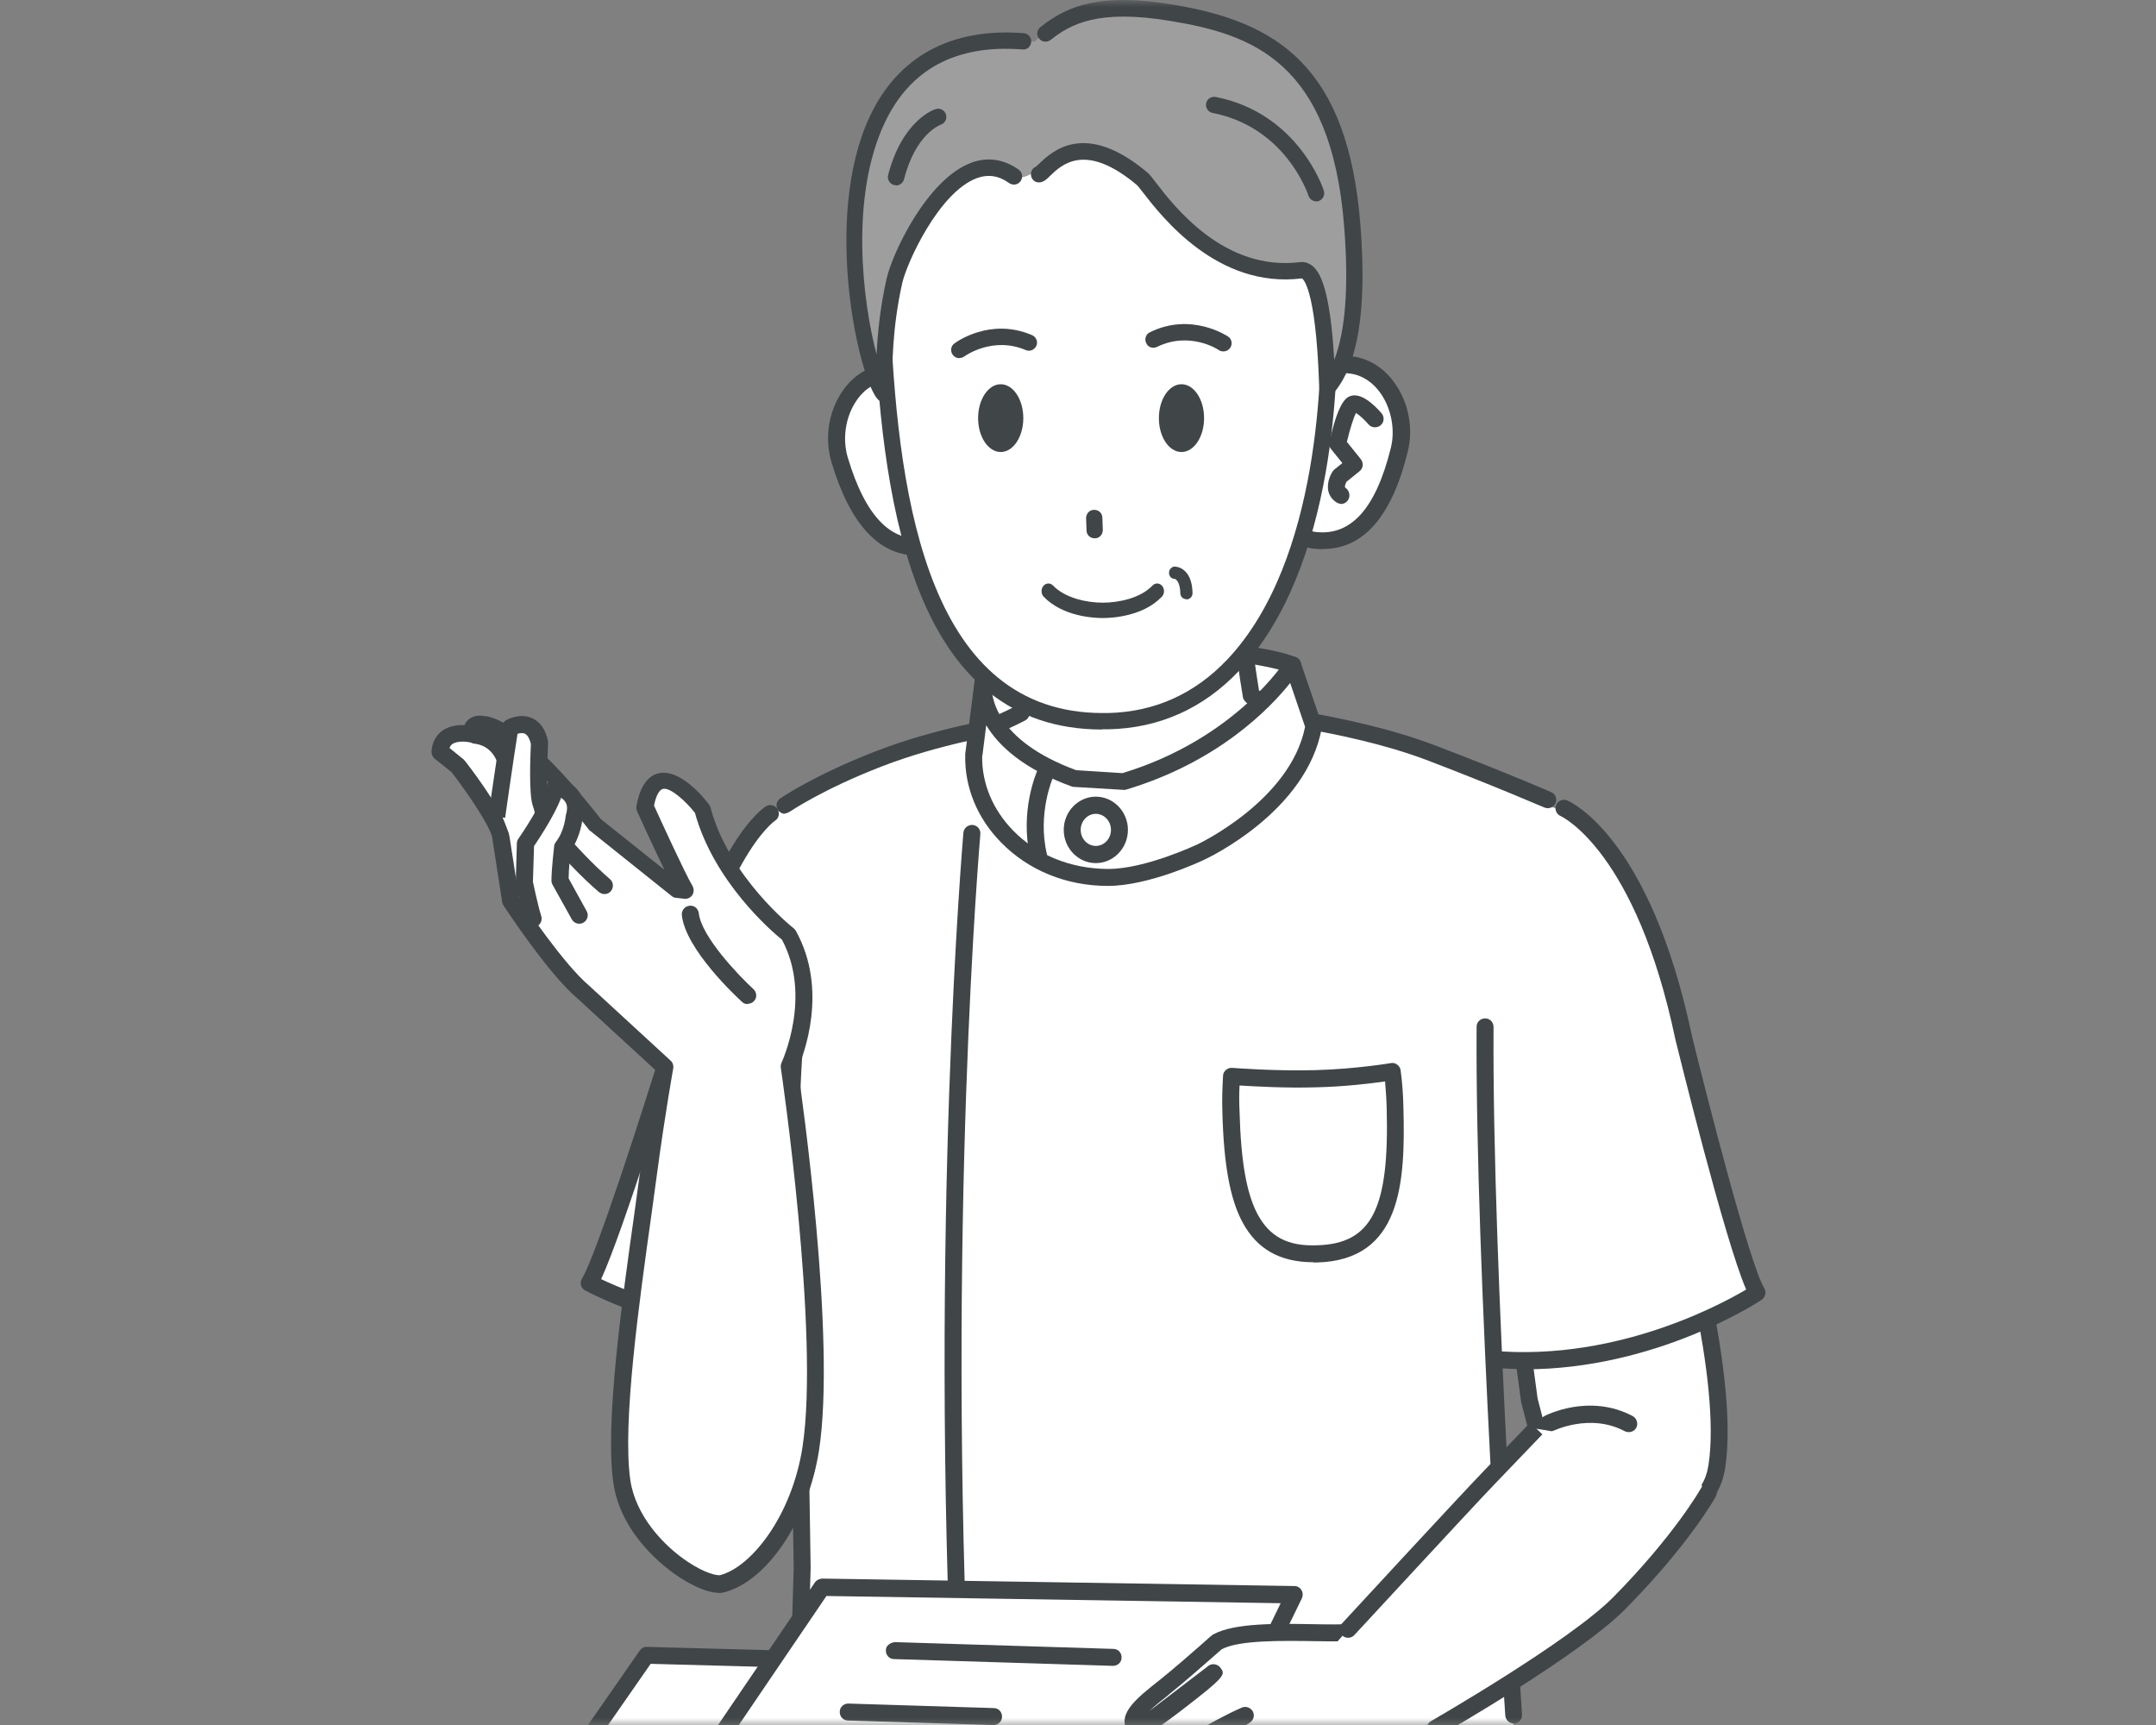
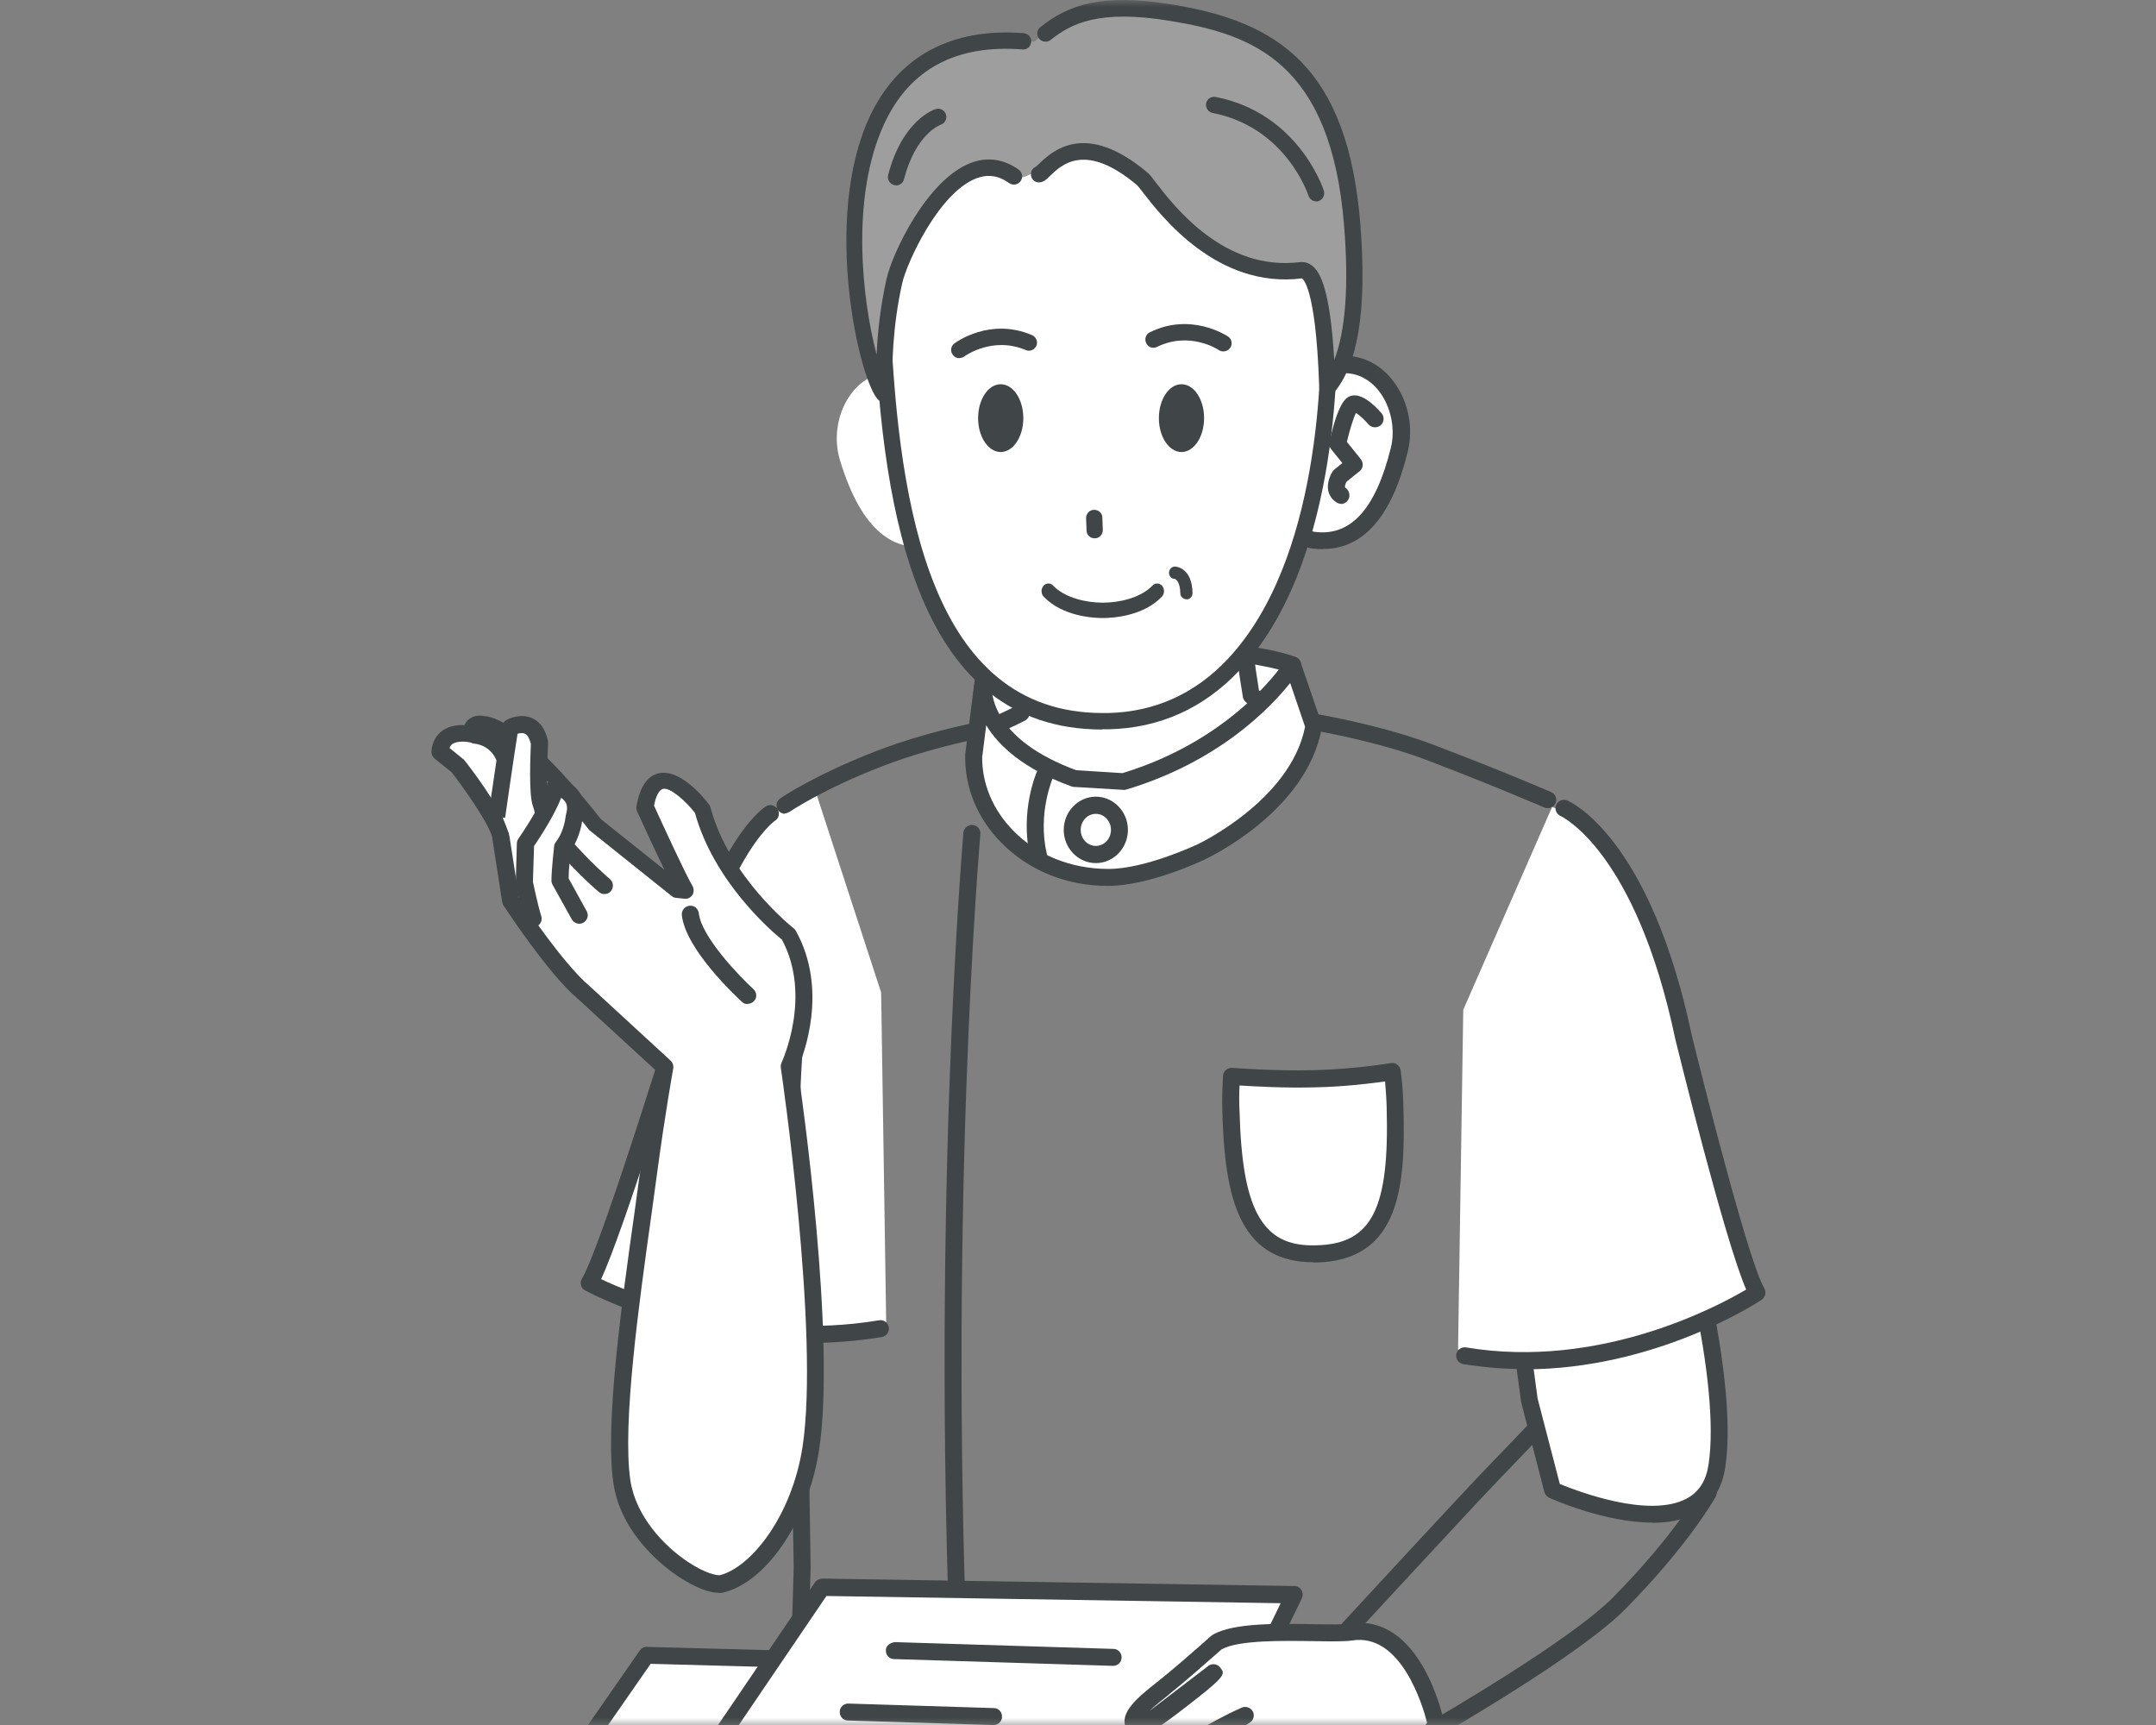
<svg xmlns="http://www.w3.org/2000/svg" width="150" height="120" viewBox="0 0 150 120" fill="none">
  <rect x="0" y="0" width="150" height="120" fill="#808080" stroke="none" />
  <mask id="mask0_6145_12780" style="mask-type:alpha" maskUnits="userSpaceOnUse" x="0" y="0" width="150" height="120">
    <path d="M0 0H150V120H0V0Z" fill="#D9D9D9" />
  </mask>
  <g mask="url(#mask0_6145_12780)">
    <path d="M119.444 102.036C118.453 108.356 108.014 103.671 108.014 103.671L106.395 97.398L104.728 84.993L116.111 80.984C116.111 80.984 120.513 95.26 119.444 102.052V102.036Z" fill="white" />
    <path d="M114.947 105.919C111.661 105.919 107.982 104.284 107.778 104.19C107.621 104.111 107.495 103.969 107.448 103.796L105.828 97.523L104.146 85.04C104.115 84.757 104.272 84.505 104.539 84.411L115.922 80.402C116.079 80.339 116.236 80.355 116.378 80.433C116.519 80.512 116.629 80.638 116.677 80.795C116.865 81.377 121.094 95.275 120.025 102.13C119.789 103.592 119.098 104.661 117.934 105.29C117.07 105.762 116.032 105.935 114.963 105.935L114.947 105.919ZM108.517 103.23C109.712 103.718 114.743 105.667 117.368 104.237C118.202 103.781 118.689 103.026 118.862 101.926C119.774 96.124 116.519 84.458 115.718 81.707L105.372 85.355L106.976 97.287L108.517 103.215V103.23Z" fill="#404547" />
-     <path d="M113.327 99.626C113.233 99.626 113.138 99.611 113.044 99.564C110.591 98.259 108.029 99.564 107.997 99.564C107.714 99.721 107.353 99.595 107.196 99.312C107.038 99.029 107.148 98.667 107.447 98.51C107.573 98.447 110.56 96.906 113.594 98.51C113.877 98.667 113.987 99.029 113.846 99.312C113.736 99.516 113.531 99.626 113.327 99.626Z" fill="#404547" />
    <path d="M107.983 56.141C107.983 56.141 114.9 58.122 117.149 72.193C117.149 72.193 120.969 87.789 122.258 89.912C122.258 89.912 109.649 96.483 101.442 93.874L101.804 70.243L107.983 56.141Z" fill="white" />
    <path d="M106.096 95.241C104.712 95.241 103.282 95.131 101.804 94.895C101.474 94.832 101.269 94.534 101.316 94.219C101.379 93.889 101.678 93.685 101.992 93.732C111.3 95.288 119.522 90.871 121.488 89.707C119.994 86.295 116.724 72.947 116.567 72.334C113.815 59.191 108.643 56.801 108.58 56.769C108.281 56.644 108.14 56.298 108.265 55.999C108.391 55.7 108.737 55.559 109.036 55.685C109.272 55.779 114.806 58.247 117.714 72.067C118.768 76.359 121.724 87.93 122.745 89.613C122.903 89.88 122.824 90.242 122.572 90.415C122.242 90.635 115.183 95.257 106.08 95.257L106.096 95.241Z" fill="#404547" />
    <path d="M56.618 54.676C56.618 54.676 49.166 57.71 46.918 71.781C46.918 71.781 42.264 87.126 40.975 89.249C40.975 89.249 53.458 95.286 61.665 92.676L61.304 69.046L56.618 54.676Z" fill="white" />
    <path d="M55.204 87.457C54.968 87.457 54.763 87.316 54.653 87.096C53.38 84.124 51.273 72.899 51.179 72.412C51.116 72.097 51.336 71.783 51.65 71.72C51.981 71.657 52.279 71.877 52.342 72.191C52.358 72.302 54.512 83.763 55.738 86.624C55.864 86.923 55.738 87.269 55.424 87.395C55.345 87.426 55.267 87.442 55.188 87.442L55.204 87.457Z" fill="#404547" />
    <path d="M56.226 93.433C47.563 93.433 41.038 89.942 40.708 89.769C40.566 89.691 40.456 89.565 40.425 89.408C40.378 89.25 40.409 89.078 40.488 88.952C41.478 87.317 44.639 77.49 46.179 72.522C49.056 58.797 53.113 56.203 53.286 56.093C53.569 55.92 53.93 56.014 54.103 56.297C54.276 56.58 54.182 56.942 53.914 57.099C53.852 57.146 50.078 59.74 47.343 72.805C47.154 73.403 43.381 85.619 41.824 88.983C43.9 89.974 51.949 93.385 61.162 91.845C61.477 91.797 61.791 92.002 61.838 92.332C61.886 92.646 61.681 92.961 61.351 93.008C59.59 93.307 57.892 93.417 56.257 93.433H56.226Z" fill="#404547" />
-     <path d="M55.55 108.606L54.937 120.036H105.294L104.335 109.549L103.848 90.007L103.329 71.439L108.061 55.858C108.061 55.858 104.901 54.176 99.854 52.195C95.94 50.654 91.349 50.246 90.799 50.104C88.55 49.491 73.331 49.868 71.083 50.308C70.438 50.434 65.753 51.095 61.288 52.871C56.996 54.569 54.937 55.827 54.937 55.827L55.502 92.837L55.534 108.621L55.55 108.606Z" fill="white" />
    <path d="M85.689 74.883C85.642 75.669 85.61 76.487 85.642 77.335C85.83 83.813 87.009 87.366 91.647 87.225C96.285 87.083 97.244 83.483 97.056 76.99C97.024 76.156 96.961 75.339 96.867 74.553C96.867 74.553 94.462 74.977 91.537 75.056C88.629 75.134 85.689 74.883 85.689 74.883Z" fill="white" />
    <path d="M91.38 87.808C89.053 87.808 87.45 86.896 86.444 85.025C85.579 83.406 85.139 81.032 85.044 77.337C85.013 76.504 85.044 75.655 85.092 74.837C85.092 74.68 85.17 74.539 85.296 74.428C85.422 74.319 85.595 74.271 85.736 74.287C85.768 74.287 88.676 74.523 91.522 74.444C94.352 74.366 96.742 73.957 96.757 73.957C96.915 73.925 97.088 73.957 97.213 74.067C97.339 74.161 97.433 74.303 97.449 74.476C97.559 75.309 97.622 76.142 97.638 76.975C97.795 82.368 97.465 87.651 91.648 87.824C91.553 87.824 91.475 87.824 91.38 87.824V87.808ZM86.239 75.513C86.208 76.111 86.208 76.708 86.239 77.306C86.334 80.812 86.727 83.028 87.497 84.475C88.33 86.016 89.572 86.707 91.632 86.629C95.452 86.519 96.679 84.082 96.474 77.007C96.459 76.409 96.411 75.828 96.364 75.23C95.452 75.356 93.644 75.592 91.569 75.639C89.447 75.702 87.277 75.576 86.255 75.513H86.239Z" fill="#404547" />
-     <path d="M105.326 119.896C105.011 119.896 104.76 119.661 104.728 119.346C104.713 119.032 102.622 88.232 102.732 71.425C102.732 71.095 102.999 70.844 103.329 70.844C103.659 70.844 103.911 71.111 103.911 71.441C103.801 88.201 105.876 118.969 105.892 119.268C105.908 119.598 105.672 119.881 105.342 119.896C105.342 119.896 105.31 119.896 105.294 119.896H105.326Z" fill="#404547" />
    <path d="M55.471 120.92C55.141 120.92 54.89 120.637 54.89 120.307L55.22 109.065L54.953 92.054C54.953 91.976 53.805 79.021 54.953 70.028C55 69.698 55.283 69.477 55.613 69.509C55.943 69.556 56.163 69.839 56.132 70.169C54.984 79.036 56.132 91.85 56.132 91.976L56.399 109.065L56.069 120.338C56.069 120.653 55.801 120.92 55.471 120.92Z" fill="#404547" />
    <path d="M54.623 56.614C54.434 56.614 54.245 56.52 54.135 56.363C53.947 56.095 54.009 55.734 54.277 55.545C54.371 55.482 56.666 53.91 60.974 52.243C65.015 50.687 69.165 49.995 70.533 49.775L70.879 49.712C73.253 49.256 88.456 48.879 90.846 49.524C90.94 49.555 91.176 49.587 91.506 49.649C93.016 49.932 96.569 50.608 99.792 51.835C104.791 53.737 107.889 55.089 107.92 55.105C108.219 55.231 108.36 55.577 108.219 55.875C108.093 56.174 107.732 56.3 107.449 56.174C107.417 56.174 104.351 54.822 99.383 52.92C96.27 51.725 92.796 51.064 91.302 50.781C90.925 50.703 90.657 50.656 90.547 50.624C88.425 50.058 73.269 50.42 71.099 50.828L70.722 50.891C69.385 51.111 65.314 51.788 61.399 53.297C57.232 54.901 54.968 56.457 54.937 56.473C54.827 56.536 54.717 56.583 54.607 56.583L54.623 56.614Z" fill="#404547" />
    <path d="M68.128 52.571L89.447 53.263L89.934 46.251C89.934 46.251 87.34 45.119 79.982 45.119C72.624 45.119 68.49 46.801 68.49 46.801L68.301 48.248L68.128 52.571Z" fill="white" />
    <path d="M89.447 53.862H89.431L68.112 53.17C67.955 53.17 67.813 53.092 67.703 52.982C67.593 52.872 67.546 52.715 67.546 52.557L67.719 48.234L67.907 46.74C67.939 46.536 68.081 46.347 68.269 46.269C68.442 46.206 72.593 44.539 79.982 44.539C87.371 44.539 90.076 45.671 90.186 45.734C90.421 45.828 90.547 46.064 90.531 46.316L90.044 53.328C90.028 53.642 89.761 53.878 89.447 53.878V53.862ZM68.741 52.007L88.896 52.667L89.321 46.677C88.362 46.394 85.563 45.718 79.982 45.718C73.96 45.718 70.124 46.866 69.024 47.243L68.882 48.328L68.725 52.007H68.741Z" fill="#404547" />
    <path d="M71.052 49.589C72.404 41.131 72.169 35.141 72.169 35.141L86.287 34.779C86.287 34.779 85.674 40.282 87.057 48.426C89.18 49.715 90.155 50.297 90.155 50.8C90.155 54.306 84.416 59.023 77.876 59.023C71.335 59.023 68.112 56.098 68.112 52.592C68.112 50.627 68.458 50.91 71.052 49.589Z" fill="white" />
    <path d="M77.875 59.604C70.234 59.604 67.53 55.831 67.53 52.592C67.53 50.69 67.955 50.422 69.574 49.652C69.841 49.526 70.156 49.385 70.517 49.196C71.791 41.052 71.571 35.219 71.571 35.156C71.571 34.999 71.618 34.842 71.728 34.732C71.838 34.622 71.98 34.543 72.137 34.543L86.255 34.182C86.428 34.182 86.585 34.245 86.711 34.37C86.821 34.496 86.884 34.669 86.868 34.826C86.868 34.873 86.302 40.219 87.591 48.033C89.966 49.479 90.752 49.967 90.752 50.768C90.752 54.652 84.699 59.588 77.875 59.588V59.604ZM72.766 35.707C72.781 37.436 72.734 42.766 71.634 49.684C71.602 49.872 71.492 50.029 71.319 50.124C70.832 50.375 70.423 50.564 70.077 50.721C69.165 51.151 68.709 51.775 68.709 52.592C68.709 56.13 72.31 58.425 77.875 58.425C84.321 58.425 89.557 53.803 89.557 50.784C89.431 50.564 88.22 49.825 86.821 48.96C86.68 48.866 86.491 48.677 86.475 48.504C85.359 41.917 85.532 37.09 85.642 35.377L72.766 35.707Z" fill="#404547" />
    <path d="M67.75 52.541C67.655 57.006 71.633 61.015 77.073 61.031C79.824 61.031 83.503 59.301 83.503 59.301C83.503 59.301 90.421 56.125 91.411 50.513L89.949 46.252C89.949 46.252 86.459 51.912 78.173 54.38L74.762 54.176C67.482 51.519 68.457 47.148 68.457 47.148L67.765 52.556L67.75 52.541Z" fill="white" />
    <path d="M77.105 61.628H77.073C74.18 61.628 71.539 60.543 69.637 58.594C67.986 56.911 67.106 54.757 67.153 52.525C67.153 52.509 67.153 52.478 67.153 52.462L67.813 47.337C67.813 47.148 67.86 47.022 67.86 47.007C67.923 46.692 68.237 46.503 68.536 46.55C68.851 46.598 69.055 46.896 69.024 47.211L68.992 47.494C68.929 48.374 69.165 51.471 74.872 53.578L78.095 53.783C85.972 51.393 89.399 46 89.431 45.937C89.557 45.749 89.777 45.623 89.997 45.67C90.217 45.702 90.421 45.843 90.484 46.063L91.946 50.324C91.978 50.418 91.993 50.513 91.962 50.623C90.924 56.471 84.007 59.71 83.724 59.836C83.582 59.898 79.935 61.628 77.089 61.628H77.105ZM68.332 52.588C68.3 54.49 69.071 56.33 70.486 57.776C72.152 59.49 74.495 60.433 77.073 60.449H77.105C79.683 60.449 83.205 58.782 83.252 58.767C83.331 58.735 89.777 55.701 90.799 50.56L89.761 47.51C88.362 49.27 84.761 53.012 78.347 54.93C78.284 54.946 78.205 54.962 78.142 54.946L74.731 54.742C74.731 54.742 74.621 54.742 74.558 54.71C71.178 53.484 69.464 51.865 68.615 50.45L68.348 52.572L68.332 52.588Z" fill="#404547" />
    <path d="M72.262 60.106C71.995 60.106 71.743 59.917 71.68 59.65C70.926 56.427 72.121 53.723 72.168 53.613C72.294 53.314 72.655 53.188 72.954 53.314C73.253 53.44 73.378 53.801 73.253 54.1C73.253 54.116 72.168 56.569 72.828 59.383C72.907 59.697 72.702 60.012 72.388 60.09C72.341 60.09 72.294 60.09 72.246 60.09L72.262 60.106Z" fill="#404547" />
    <path d="M76.24 59.445C77.143 59.445 77.875 58.678 77.875 57.731C77.875 56.785 77.143 56.018 76.24 56.018C75.337 56.018 74.605 56.785 74.605 57.731C74.605 58.678 75.337 59.445 76.24 59.445Z" fill="white" />
    <path d="M76.241 60.042C75.014 60.042 74.008 59.005 74.008 57.731C74.008 56.458 75.014 55.42 76.241 55.42C77.467 55.42 78.473 56.458 78.473 57.731C78.473 59.005 77.467 60.042 76.241 60.042ZM76.241 56.615C75.659 56.615 75.188 57.118 75.188 57.731C75.188 58.344 75.659 58.847 76.241 58.847C76.823 58.847 77.294 58.344 77.294 57.731C77.294 57.118 76.823 56.615 76.241 56.615Z" fill="#404547" />
    <path d="M66.901 120.337C66.587 120.337 66.32 120.085 66.304 119.771C64.653 85.119 67.011 58.187 67.027 57.92C67.059 57.59 67.357 57.37 67.672 57.386C68.002 57.417 68.238 57.7 68.206 58.03C68.191 58.297 65.832 85.151 67.483 119.723C67.499 120.054 67.247 120.321 66.917 120.337C66.917 120.337 66.901 120.337 66.886 120.337H66.901Z" fill="#404547" />
    <path d="M54.859 65.021C54.859 65.021 50.236 61.405 48.884 56.327C48.884 56.327 45.598 51.94 44.875 56.185C44.875 56.185 47.076 61.027 47.658 62.002L47.076 61.939L41.338 57.349C41.338 57.349 36.102 50.509 33.492 50.384C33.492 50.384 32.754 50.242 32.785 51.107C32.785 51.107 30.71 50.619 30.6 52.317L31.873 53.355C31.873 53.355 34.31 56.484 34.797 58.087L35.505 62.663C35.505 62.663 38.555 67.348 40.567 69.03L46.227 74.234C46.227 74.234 45.677 77.205 45.08 81.623C44.278 87.582 42.548 98.399 43.224 103.084C43.853 107.439 48.869 110.536 50.205 110.19C52.799 109.514 55.629 105.615 56.384 100.804C57.626 92.77 54.89 74.25 54.89 74.25C54.89 74.25 57.248 69.344 54.843 65.037L54.859 65.021Z" fill="white" />
    <path d="M50 110.803C48.978 110.803 47.642 109.97 47.218 109.687C46.29 109.074 43.193 106.763 42.674 103.162C42.076 99.059 43.271 90.522 44.152 84.296C44.293 83.306 44.419 82.378 44.529 81.545C45.001 77.992 45.457 75.335 45.614 74.454L40.19 69.47C38.162 67.772 35.159 63.181 35.033 62.993C34.986 62.93 34.954 62.851 34.939 62.757L34.231 58.182C33.87 57.034 32.077 54.566 31.417 53.717L30.238 52.773C30.096 52.648 30.018 52.475 30.018 52.286C30.065 51.516 30.442 51.091 30.741 50.855C31.228 50.494 31.857 50.415 32.313 50.447C32.392 50.258 32.502 50.132 32.596 50.053C33.005 49.708 33.508 49.786 33.602 49.802C36.322 49.928 41.243 56.264 41.809 56.987L46.227 60.509C45.394 58.795 44.388 56.578 44.325 56.437C44.278 56.327 44.262 56.217 44.278 56.091C44.513 54.754 45.032 53.984 45.818 53.795C47.343 53.449 49.026 55.556 49.34 55.981C49.387 56.044 49.419 56.106 49.434 56.185C50.708 60.996 55.157 64.534 55.204 64.565C55.267 64.612 55.314 64.675 55.361 64.738C57.657 68.857 55.912 73.385 55.503 74.328C55.802 76.341 58.176 93.179 56.981 100.899C56.226 105.741 53.396 109.986 50.378 110.772C50.252 110.803 50.126 110.819 50 110.819V110.803ZM36.102 62.427C36.558 63.118 39.231 67.08 40.976 68.558L46.651 73.778C46.809 73.919 46.872 74.124 46.84 74.313C46.84 74.344 46.29 77.331 45.708 81.671C45.598 82.504 45.472 83.431 45.331 84.438C44.466 90.601 43.287 99.028 43.853 102.958C44.215 105.442 46.164 107.533 47.878 108.665C49.088 109.467 49.89 109.609 50.095 109.577C52.28 109.011 55.094 105.442 55.833 100.663C57.044 92.817 54.355 74.47 54.324 74.281C54.308 74.171 54.324 74.045 54.371 73.935C54.387 73.888 56.525 69.329 54.403 65.367C53.695 64.801 49.67 61.342 48.349 56.547C47.721 55.745 46.636 54.754 46.117 54.88C45.865 54.943 45.63 55.367 45.504 56.044C45.897 56.908 47.673 60.792 48.176 61.625C48.287 61.814 48.287 62.065 48.176 62.254C48.051 62.442 47.831 62.553 47.611 62.521L47.029 62.458C46.919 62.458 46.809 62.395 46.73 62.332L40.992 57.742C38.932 55.084 35.19 50.997 33.492 50.918C33.429 50.871 33.398 50.918 33.413 51.028C33.413 51.217 33.351 51.39 33.209 51.516C33.068 51.626 32.879 51.673 32.69 51.641C32.486 51.594 31.81 51.516 31.464 51.767C31.401 51.814 31.323 51.893 31.275 52.034L32.282 52.852C32.47 53.072 34.876 56.169 35.395 57.867L36.102 62.395V62.427Z" fill="#404547" />
    <path d="M42.06 62.196C41.919 62.196 41.793 62.148 41.667 62.054C40.347 60.922 39.167 59.602 39.12 59.539C38.9 59.303 38.932 58.925 39.167 58.705C39.403 58.485 39.781 58.517 40.001 58.752C40.001 58.752 41.18 60.073 42.438 61.158C42.689 61.378 42.705 61.74 42.501 61.991C42.391 62.133 42.218 62.196 42.045 62.196H42.06Z" fill="#404547" />
    <path d="M52.013 69.849C51.871 69.849 51.73 69.802 51.62 69.692C51.227 69.33 47.705 66.06 47.438 63.67C47.406 63.34 47.626 63.057 47.956 63.01C48.302 62.963 48.569 63.199 48.617 63.529C48.805 65.18 51.431 67.9 52.421 68.811C52.657 69.031 52.689 69.409 52.453 69.645C52.343 69.77 52.17 69.833 52.013 69.833V69.849Z" fill="#404547" />
    <path d="M35.285 53.876C35.017 53.876 34.766 53.687 34.703 53.404C34.373 51.864 33.162 51.754 33.036 51.738C32.706 51.722 32.455 51.439 32.47 51.125C32.47 50.81 32.738 50.559 33.052 50.559H33.068C33.838 50.59 35.426 51.156 35.851 53.153C35.913 53.467 35.709 53.782 35.395 53.86C35.348 53.86 35.316 53.86 35.269 53.86L35.285 53.876Z" fill="#404547" />
    <path d="M37.626 55.384C37.594 54.551 37.673 51.595 37.673 51.595C37.249 49.598 35.614 50.526 35.614 50.526C35.425 51.846 34.78 56.343 34.78 56.343L36.054 59.676L38.082 59.204C38.082 59.204 37.626 56.107 37.61 55.4L37.626 55.384Z" fill="white" />
    <path d="M37.972 59.865C37.972 59.865 37.957 59.865 37.941 59.865C37.611 59.85 37.359 59.567 37.375 59.252C37.406 58.67 37.406 56.972 37.076 56.076C36.778 55.275 36.903 52.492 36.935 51.753C36.872 51.486 36.746 51.155 36.526 51.045C36.369 50.967 36.164 50.998 36.007 51.045C35.74 52.696 35.142 56.894 35.142 56.894L33.979 56.721C33.979 56.721 34.687 51.863 34.907 50.526C34.938 50.353 35.048 50.196 35.205 50.102C35.3 50.039 36.18 49.583 37.029 49.961C37.595 50.212 37.957 50.762 38.13 51.564C38.13 51.611 38.13 51.658 38.13 51.721C38.051 53.294 38.051 55.259 38.193 55.652C38.68 56.957 38.57 59.205 38.554 59.299C38.554 59.614 38.271 59.865 37.957 59.865H37.972Z" fill="#404547" />
    <path d="M38.932 61.232C38.743 60.446 38.9 59.109 38.9 59.109C39.938 58.355 39.954 56.578 39.954 56.578C40.3 54.833 38.633 54.66 38.633 54.66C38.586 55.729 36.338 58.842 36.338 58.842L36.306 61.468L37.407 63.81L40.127 63.622L38.963 61.232H38.932Z" fill="white" />
    <path d="M37.061 64.488C36.809 64.488 36.574 64.331 36.495 64.079C36.212 63.183 35.898 61.501 35.882 61.438L35.96 58.655C35.96 58.545 36.008 58.435 36.071 58.34C36.872 57.177 38.02 55.275 38.051 54.646C38.051 54.473 38.146 54.316 38.287 54.206C38.429 54.096 38.602 54.064 38.775 54.096C38.885 54.127 39.891 54.379 40.378 55.227C40.583 55.573 40.771 56.171 40.52 56.988C40.52 56.988 40.41 58.183 39.718 59.158C39.671 59.535 39.561 60.479 39.561 61.108L40.819 63.387C40.976 63.67 40.866 64.032 40.583 64.189C40.3 64.346 39.938 64.236 39.781 63.953L38.444 61.548C38.397 61.469 38.366 61.359 38.366 61.265C38.366 60.431 38.555 58.922 38.555 58.859C38.555 58.749 38.617 58.655 38.68 58.561C39.262 57.822 39.356 56.784 39.356 56.768C39.482 56.312 39.482 56.045 39.356 55.825C39.278 55.699 39.168 55.589 39.042 55.495C38.602 56.674 37.548 58.278 37.155 58.859L37.077 61.343C37.077 61.343 37.407 62.931 37.658 63.733C37.753 64.048 37.58 64.378 37.265 64.472C37.203 64.488 37.14 64.504 37.092 64.504L37.061 64.488Z" fill="#404547" />
    <path d="M44.985 115.162L27.753 139.94L64.968 141.418L77.828 116.043L44.985 115.162Z" fill="white" />
    <path d="M64.967 142.001C64.967 142.001 64.967 142.001 64.952 142.001L27.738 140.523C27.517 140.523 27.329 140.397 27.235 140.193C27.14 140.004 27.156 139.768 27.282 139.595L44.513 114.818C44.623 114.66 44.812 114.55 45.016 114.566L77.859 115.446C78.064 115.446 78.252 115.556 78.347 115.729C78.457 115.902 78.457 116.122 78.362 116.295L65.502 141.671C65.407 141.875 65.203 142.001 64.983 142.001H64.967ZM28.854 139.391L64.606 140.806L76.869 116.594L45.268 115.745L28.838 139.375L28.854 139.391Z" fill="#404547" />
    <path d="M57.184 110.428L40.22 135.394L77.356 137.014L90.043 110.947L57.184 110.428Z" fill="white" />
    <path d="M77.356 137.611C77.356 137.611 77.34 137.611 77.324 137.611L40.189 135.976C39.969 135.976 39.78 135.85 39.686 135.646C39.591 135.457 39.607 135.221 39.733 135.048L56.697 110.082C56.807 109.909 57.027 109.83 57.2 109.814L90.059 110.333C90.263 110.333 90.452 110.443 90.546 110.616C90.656 110.789 90.656 111.009 90.578 111.182L77.906 137.249C77.812 137.454 77.607 137.58 77.371 137.58L77.356 137.611ZM41.305 134.844L76.994 136.416L89.1 111.528L57.499 111.025L41.321 134.844H41.305Z" fill="#404547" />
    <path d="M69.117 120.002H69.101L58.992 119.688C58.661 119.688 58.41 119.405 58.425 119.075C58.425 118.744 58.724 118.493 59.039 118.509L69.148 118.823C69.478 118.823 69.73 119.106 69.714 119.436C69.714 119.751 69.447 120.002 69.117 120.002Z" fill="#404547" />
    <path d="M77.434 115.885H77.418L62.2 115.414C61.869 115.414 61.618 115.131 61.633 114.8C61.633 114.47 61.932 114.282 62.247 114.234L77.466 114.706C77.796 114.706 78.047 114.989 78.032 115.319C78.032 115.634 77.764 115.885 77.434 115.885Z" fill="#404547" />
    <path d="M90.201 29.999C89.855 32.624 88.959 37.247 91.38 37.577C93.801 37.891 96.081 36.476 97.354 31.256C97.983 28.678 96.442 25.722 94.021 25.392C91.6 25.078 90.547 27.373 90.201 29.999Z" fill="white" />
    <path d="M92.04 38.205C91.804 38.205 91.552 38.19 91.317 38.158C90.719 38.08 90.232 37.797 89.87 37.325C88.785 35.894 89.178 33.001 89.509 30.674L89.619 29.92C89.823 28.348 90.248 27.121 90.861 26.241C91.647 25.125 92.779 24.637 94.115 24.794C95.279 24.952 96.348 25.628 97.087 26.728C98.014 28.065 98.329 29.81 97.951 31.382C96.851 35.91 94.87 38.19 92.055 38.19L92.04 38.205ZM93.581 25.958C92.857 25.958 92.276 26.272 91.804 26.933C91.317 27.64 90.955 28.725 90.782 30.077L90.672 30.847C90.405 32.734 90.012 35.58 90.798 36.617C90.955 36.837 91.175 36.947 91.442 36.995C93.974 37.341 95.719 35.407 96.772 31.13C97.071 29.904 96.804 28.473 96.096 27.42C95.546 26.602 94.775 26.099 93.942 25.989C93.816 25.974 93.706 25.958 93.581 25.958Z" fill="#404547" />
    <path d="M93.282 35.045C93.188 35.045 93.093 35.014 93.015 34.967C92.7 34.778 92.496 34.495 92.417 34.165C92.276 33.52 92.637 32.907 92.716 32.797C92.747 32.75 92.795 32.703 92.842 32.656L93.392 32.215L92.606 31.241C92.496 31.099 92.449 30.926 92.496 30.753C92.889 28.93 93.329 27.876 93.817 27.609C94.603 27.184 95.593 28.143 96.128 28.757C96.332 29.008 96.301 29.386 96.049 29.59C95.797 29.794 95.42 29.763 95.216 29.527C94.933 29.197 94.555 28.851 94.335 28.725C94.194 29.008 93.911 29.857 93.707 30.738L94.681 31.948C94.776 32.074 94.823 32.231 94.807 32.388C94.791 32.546 94.713 32.687 94.587 32.782L93.675 33.52C93.612 33.646 93.549 33.819 93.581 33.913C93.864 34.086 93.974 34.48 93.801 34.763C93.691 34.951 93.486 35.061 93.298 35.061L93.282 35.045Z" fill="#404547" />
    <path d="M65.5 30.343C65.988 32.953 67.12 37.528 64.714 37.968C62.309 38.408 59.966 37.103 58.425 31.962C57.671 29.415 59.039 26.381 61.46 25.941C63.865 25.5 65.044 27.733 65.516 30.343H65.5Z" fill="white" />
-     <path d="M63.819 38.643C61.146 38.643 59.133 36.458 57.844 32.134C57.388 30.578 57.608 28.832 58.457 27.449C59.149 26.317 60.171 25.578 61.335 25.374C62.671 25.122 63.819 25.562 64.652 26.647C65.312 27.48 65.784 28.691 66.083 30.247L66.224 30.986C66.664 33.297 67.23 36.159 66.224 37.653C65.894 38.14 65.422 38.439 64.825 38.549C64.495 38.611 64.165 38.643 63.834 38.643H63.819ZM62.026 26.474C61.869 26.474 61.712 26.474 61.539 26.521C60.706 26.678 59.967 27.213 59.464 28.062C58.803 29.147 58.615 30.578 58.976 31.804C60.234 36.033 62.089 37.857 64.589 37.401C64.872 37.354 65.061 37.212 65.218 36.992C65.957 35.907 65.407 33.093 65.045 31.222L64.903 30.468C64.652 29.115 64.243 28.046 63.709 27.386C63.237 26.789 62.687 26.506 62.011 26.506L62.026 26.474Z" fill="#404547" />
    <path d="M61.397 22.624C62.042 36.349 64.636 50.499 77.119 50.169C89.477 49.855 92.81 33.519 92.448 21.681C92.087 9.842 84.493 2.704 75.924 2.956C67.356 3.207 60.847 10.785 61.397 22.608V22.624Z" fill="white" />
    <path d="M76.695 50.75C63.803 50.75 61.445 35.767 60.831 22.654C60.533 16.287 62.262 10.753 65.705 7.042C68.409 4.134 71.931 2.53 75.909 2.404C84.1 2.137 92.637 8.693 93.014 21.68C93.14 25.72 93.014 39.477 86.207 46.662C83.738 49.272 80.673 50.655 77.12 50.734C76.978 50.734 76.821 50.734 76.679 50.734L76.695 50.75ZM61.964 22.591C62.545 35.2 64.762 49.602 76.711 49.602C76.837 49.602 76.962 49.602 77.104 49.602C80.343 49.523 83.125 48.266 85.389 45.876C91.882 39.005 92.008 25.642 91.882 21.695C91.505 9.464 83.566 3.332 75.94 3.521C72.277 3.631 69.023 5.109 66.539 7.797C63.316 11.287 61.696 16.538 61.979 22.591H61.964Z" fill="#404547" />
    <path d="M82.545 41.684C82.309 41.684 82.12 41.496 82.12 41.276C82.104 40.537 81.853 40.301 81.727 40.27C81.491 40.27 81.318 40.065 81.334 39.829C81.334 39.593 81.57 39.373 81.79 39.42C81.837 39.42 82.938 39.499 82.969 41.26C82.969 41.496 82.796 41.684 82.56 41.7L82.545 41.684Z" fill="#404547" />
    <path d="M66.744 24.918C66.571 24.918 66.398 24.84 66.288 24.683C66.099 24.431 66.146 24.07 66.398 23.896C66.492 23.818 68.882 22.057 71.806 23.315C72.089 23.441 72.231 23.771 72.105 24.054C71.979 24.337 71.649 24.478 71.366 24.352C69.07 23.378 67.168 24.745 67.09 24.793C66.995 24.871 66.869 24.903 66.759 24.903L66.744 24.918Z" fill="#404547" />
    <path d="M85.106 24.446C84.996 24.446 84.885 24.414 84.791 24.351C84.713 24.288 82.747 23.031 80.499 24.131C80.216 24.273 79.87 24.163 79.744 23.864C79.603 23.581 79.729 23.235 80.012 23.109C82.857 21.71 85.341 23.345 85.436 23.408C85.703 23.581 85.766 23.927 85.593 24.194C85.483 24.351 85.31 24.446 85.121 24.446H85.106Z" fill="#404547" />
    <path d="M76.16 37.448C75.846 37.448 75.594 37.212 75.594 36.898L75.563 36.048C75.563 35.734 75.799 35.467 76.113 35.467H76.129C76.443 35.467 76.695 35.703 76.695 36.017L76.726 36.866C76.726 37.181 76.491 37.448 76.176 37.448H76.16Z" fill="#404547" />
    <path d="M69.623 26.729C68.754 26.729 68.05 27.785 68.05 29.087C68.05 30.389 68.754 31.445 69.623 31.445C70.491 31.445 71.195 30.389 71.195 29.087C71.195 27.785 70.491 26.729 69.623 26.729Z" fill="#404547" />
    <path d="M82.2 26.729C81.331 26.729 80.627 27.785 80.627 29.087C80.627 30.389 81.331 31.445 82.2 31.445C83.068 31.445 83.772 30.389 83.772 29.087C83.772 27.785 83.068 26.729 82.2 26.729Z" fill="#404547" />
    <path d="M80.831 41.514C81.024 41.315 81.037 40.974 80.856 40.76C80.676 40.544 80.376 40.532 80.185 40.732C79.339 41.613 77.843 41.925 76.724 41.925C75.604 41.925 74.109 41.61 73.262 40.732C73.07 40.532 72.769 40.544 72.591 40.76C72.413 40.977 72.423 41.315 72.616 41.514C73.934 42.887 76.093 42.994 76.724 42.994C77.355 42.994 79.514 42.887 80.831 41.514Z" fill="#404547" />
    <path d="M71.947 2.918C73.85 1.22 76.239 -0.006 81.931 0.937C88.157 1.975 93.251 5.324 94.178 15.7C94.665 21.108 94.115 25.023 92.433 26.973C92.401 27.004 92.401 18.263 90.672 18.561C84.195 19.662 80.138 12.697 79.431 12.367C77.434 11.455 76.066 9.521 71.727 12.1C70.186 13.012 69.369 11.125 68.079 11.754C65.407 13.059 62.797 17.461 62.341 19.505C61.335 23.97 61.728 27.523 61.586 27.366C59.778 25.511 54.842 0.811 71.963 2.902L71.947 2.918Z" fill="#9E9E9E" />
    <path d="M61.508 27.967C61.351 27.967 61.194 27.904 61.084 27.794C59.779 26.457 57.185 15.2 60.518 8.094C62.483 3.912 66.193 1.915 71.224 2.308C71.539 2.34 71.775 2.607 71.743 2.922C71.712 3.236 71.476 3.472 71.13 3.44C66.523 3.079 63.3 4.808 61.54 8.566C59.134 13.691 59.999 20.955 60.989 24.665C61.052 23.266 61.225 21.426 61.681 19.398C62.074 17.637 64.48 12.496 67.545 11.333C68.693 10.893 69.841 11.066 70.879 11.805C71.13 11.993 71.193 12.339 71.004 12.606C70.816 12.858 70.47 12.921 70.202 12.732C69.479 12.213 68.74 12.103 67.938 12.402C65.297 13.408 63.096 18.298 62.782 19.65C62.058 22.841 62.074 25.577 62.074 26.756C62.074 27.495 62.074 27.778 61.697 27.935C61.634 27.967 61.555 27.982 61.477 27.982L61.508 27.967Z" fill="#404547" />
    <path d="M92.354 27.573C92.354 27.573 92.229 27.573 92.166 27.541C91.788 27.416 91.788 27.117 91.773 26.708C91.537 19.869 90.609 19.382 90.578 19.366C84.698 20.105 80.799 15.042 79.51 13.376C79.321 13.14 79.195 12.967 79.117 12.888C75.516 9.854 73.865 11.458 73.064 12.228C72.812 12.48 72.623 12.653 72.356 12.684C72.026 12.731 71.759 12.495 71.727 12.181C71.696 11.914 71.853 11.678 72.089 11.584C72.136 11.536 72.199 11.473 72.277 11.411C73.158 10.562 75.469 8.313 79.855 12.024C79.981 12.134 80.123 12.307 80.406 12.684C81.711 14.382 85.185 18.894 90.452 18.234C90.782 18.203 91.065 18.297 91.332 18.517C91.851 18.957 92.543 20.136 92.826 25.042C93.612 23.029 93.848 19.916 93.518 15.766C92.622 4.257 87.056 2.386 81.443 1.459C76.365 0.61 74.463 1.694 73.095 2.779C72.843 2.968 72.498 2.936 72.293 2.685C72.089 2.433 72.136 2.087 72.388 1.883C74.321 0.342 76.632 -0.507 81.632 0.327C88.833 1.521 93.785 4.587 94.65 15.671C95.106 21.551 94.493 25.372 92.763 27.368C92.653 27.494 92.496 27.573 92.339 27.573H92.354Z" fill="#404547" />
    <path d="M91.569 14.005C91.333 14.005 91.113 13.848 91.034 13.612C90.971 13.423 89.415 8.848 84.368 7.858C84.053 7.795 83.865 7.496 83.912 7.197C83.975 6.883 84.258 6.694 84.572 6.742C90.279 7.858 92.04 13.046 92.103 13.266C92.198 13.565 92.04 13.879 91.742 13.989C91.679 14.005 91.616 14.021 91.569 14.021V14.005Z" fill="#404547" />
    <path d="M62.341 12.887C62.341 12.887 62.246 12.887 62.199 12.871C61.9 12.792 61.712 12.478 61.79 12.179C62.781 8.343 65.013 7.604 65.108 7.588C65.406 7.494 65.721 7.667 65.815 7.966C65.91 8.264 65.737 8.579 65.454 8.673C65.375 8.705 63.708 9.318 62.891 12.478C62.828 12.729 62.592 12.902 62.341 12.902V12.887Z" fill="#404547" />
    <path d="M93.974 113.555C92.527 113.791 86.694 113.131 84.713 114.231C84.572 114.31 82.748 116.008 81.019 117.376C79.635 118.476 78.409 119.404 78.99 120.159C79.446 120.74 84.776 116.102 84.415 116.385C82.638 117.737 79.289 120.253 76.978 122.124C75.94 122.957 74.871 124.325 74.871 124.325C74.871 124.325 74.4 127.045 77.261 125.001L86.631 119.31C83.047 120.898 77.717 124.671 76.569 126.385C75.705 127.658 77.481 128.035 78.267 127.847L88.612 122.297L84.226 124.891C84.226 124.891 82.182 126.007 80.516 126.762C79.242 127.344 79.179 129.891 82.166 129.136L90.405 125.378C90.373 125.819 82.025 128.255 84.273 130.441C84.273 130.441 85.122 130.346 89.163 129.042C89.776 128.837 91.772 128.224 93.235 127.155C95.97 125.142 98.612 121.919 99.948 119.97C99.948 119.97 98.47 112.816 94.005 113.54L93.974 113.555Z" fill="white" />
    <path d="M84.258 131.053C84.1 131.053 83.959 130.991 83.849 130.881C83.283 130.33 83.251 129.764 83.314 129.403C83.314 129.355 83.33 129.293 83.346 129.245L82.387 129.686C79.95 130.315 79.321 129.072 79.179 128.679C79.117 128.491 79.085 128.286 79.085 128.082L78.535 128.381C77.701 128.601 76.475 128.459 75.956 127.72C75.783 127.469 75.579 126.981 75.909 126.321C75.563 126.384 75.202 126.368 74.887 126.164C74.054 125.645 74.258 124.372 74.29 124.214C74.306 124.12 74.353 124.026 74.4 123.947C74.447 123.884 75.516 122.516 76.601 121.652C77.151 121.211 77.733 120.74 78.362 120.252C77.812 119.152 79.179 118.067 80.5 117.014L80.641 116.904C81.726 116.039 82.843 115.048 83.582 114.404C84.21 113.838 84.305 113.759 84.415 113.696C85.893 112.879 88.974 112.942 91.458 112.989C92.48 113.005 93.455 113.02 93.864 112.957C98.863 112.156 100.42 119.529 100.483 119.844C100.514 120.001 100.483 120.174 100.388 120.3C98.91 122.453 96.238 125.661 93.549 127.626C92.056 128.727 90.106 129.355 89.383 129.591C85.327 130.912 84.399 131.038 84.305 131.038C84.289 131.038 84.258 131.038 84.242 131.038L84.258 131.053ZM90.389 124.796C90.515 124.796 90.625 124.828 90.735 124.906C90.908 125.032 91.002 125.236 90.987 125.441C90.939 125.912 90.609 126.054 89.194 126.667C87.842 127.249 84.666 128.617 84.478 129.607C84.478 129.638 84.462 129.701 84.509 129.796C85.012 129.686 86.27 129.355 88.974 128.475C89.666 128.255 91.537 127.642 92.873 126.667C95.357 124.843 97.841 121.903 99.288 119.844C98.989 118.664 97.48 113.571 94.068 114.121C93.549 114.199 92.622 114.184 91.443 114.168C89.352 114.137 86.191 114.074 84.996 114.734C84.949 114.765 84.713 114.986 84.368 115.284C83.66 115.897 82.497 116.935 81.38 117.831L81.239 117.957C80.877 118.24 80.359 118.649 79.966 119.026C81.396 117.926 82.811 116.856 83.833 116.07L84.053 115.897C84.305 115.693 84.698 115.74 84.902 116.007C85.264 116.495 85.342 116.573 82.041 119.105C81.129 119.796 80.469 120.268 79.95 120.535C79.038 121.243 78.126 121.95 77.34 122.595C76.538 123.24 75.721 124.23 75.438 124.576C75.422 124.843 75.453 125.126 75.532 125.173C75.532 125.173 75.862 125.283 76.915 124.529L79.337 123.067C81.49 121.447 84.242 119.734 86.396 118.79C86.679 118.665 87.009 118.79 87.166 119.058C87.308 119.341 87.213 119.671 86.946 119.844L80.076 124.01C78.629 125.095 77.481 126.117 77.057 126.746C76.963 126.887 76.9 127.029 76.931 127.076C77.073 127.264 77.733 127.406 78.11 127.312L88.314 121.809C88.597 121.667 88.959 121.762 89.1 122.045C89.257 122.328 89.163 122.674 88.88 122.847L84.493 125.441C84.383 125.504 82.387 126.588 80.736 127.343C80.39 127.5 80.17 127.988 80.28 128.318C80.421 128.727 81.066 128.837 81.978 128.601L90.122 124.89C90.122 124.89 90.279 124.843 90.374 124.843L90.389 124.796Z" fill="#404547" />
-     <path d="M118.39 103.696C117.934 105.788 114.208 110.284 109.554 114.309C104.319 118.821 99.854 119.906 99.728 120.44L92.952 114.309L97.197 109.435L106.881 99.389C106.881 99.389 118.94 101.181 118.406 103.696H118.39Z" fill="white" />
    <path d="M93.786 113.932C93.644 113.932 93.503 113.885 93.393 113.775C93.157 113.555 93.141 113.178 93.361 112.942C93.44 112.847 101.537 104.09 103.125 102.439L106.458 98.965L107.307 99.782L103.974 103.257C102.401 104.892 94.32 113.649 94.226 113.744C94.116 113.869 93.959 113.932 93.786 113.932Z" fill="#404547" />
    <path d="M99.853 120.836C99.649 120.836 99.445 120.726 99.335 120.538C99.177 120.255 99.272 119.893 99.555 119.736C99.649 119.673 109.177 114.202 112.227 111.12C116.487 106.812 118.311 103.589 118.327 103.558C118.484 103.275 118.846 103.165 119.129 103.322C119.412 103.479 119.522 103.841 119.364 104.124C119.286 104.265 117.462 107.504 113.076 111.938C109.915 115.145 100.545 120.522 100.136 120.758C100.042 120.805 99.948 120.836 99.838 120.836H99.853Z" fill="#404547" />
  </g>
</svg>